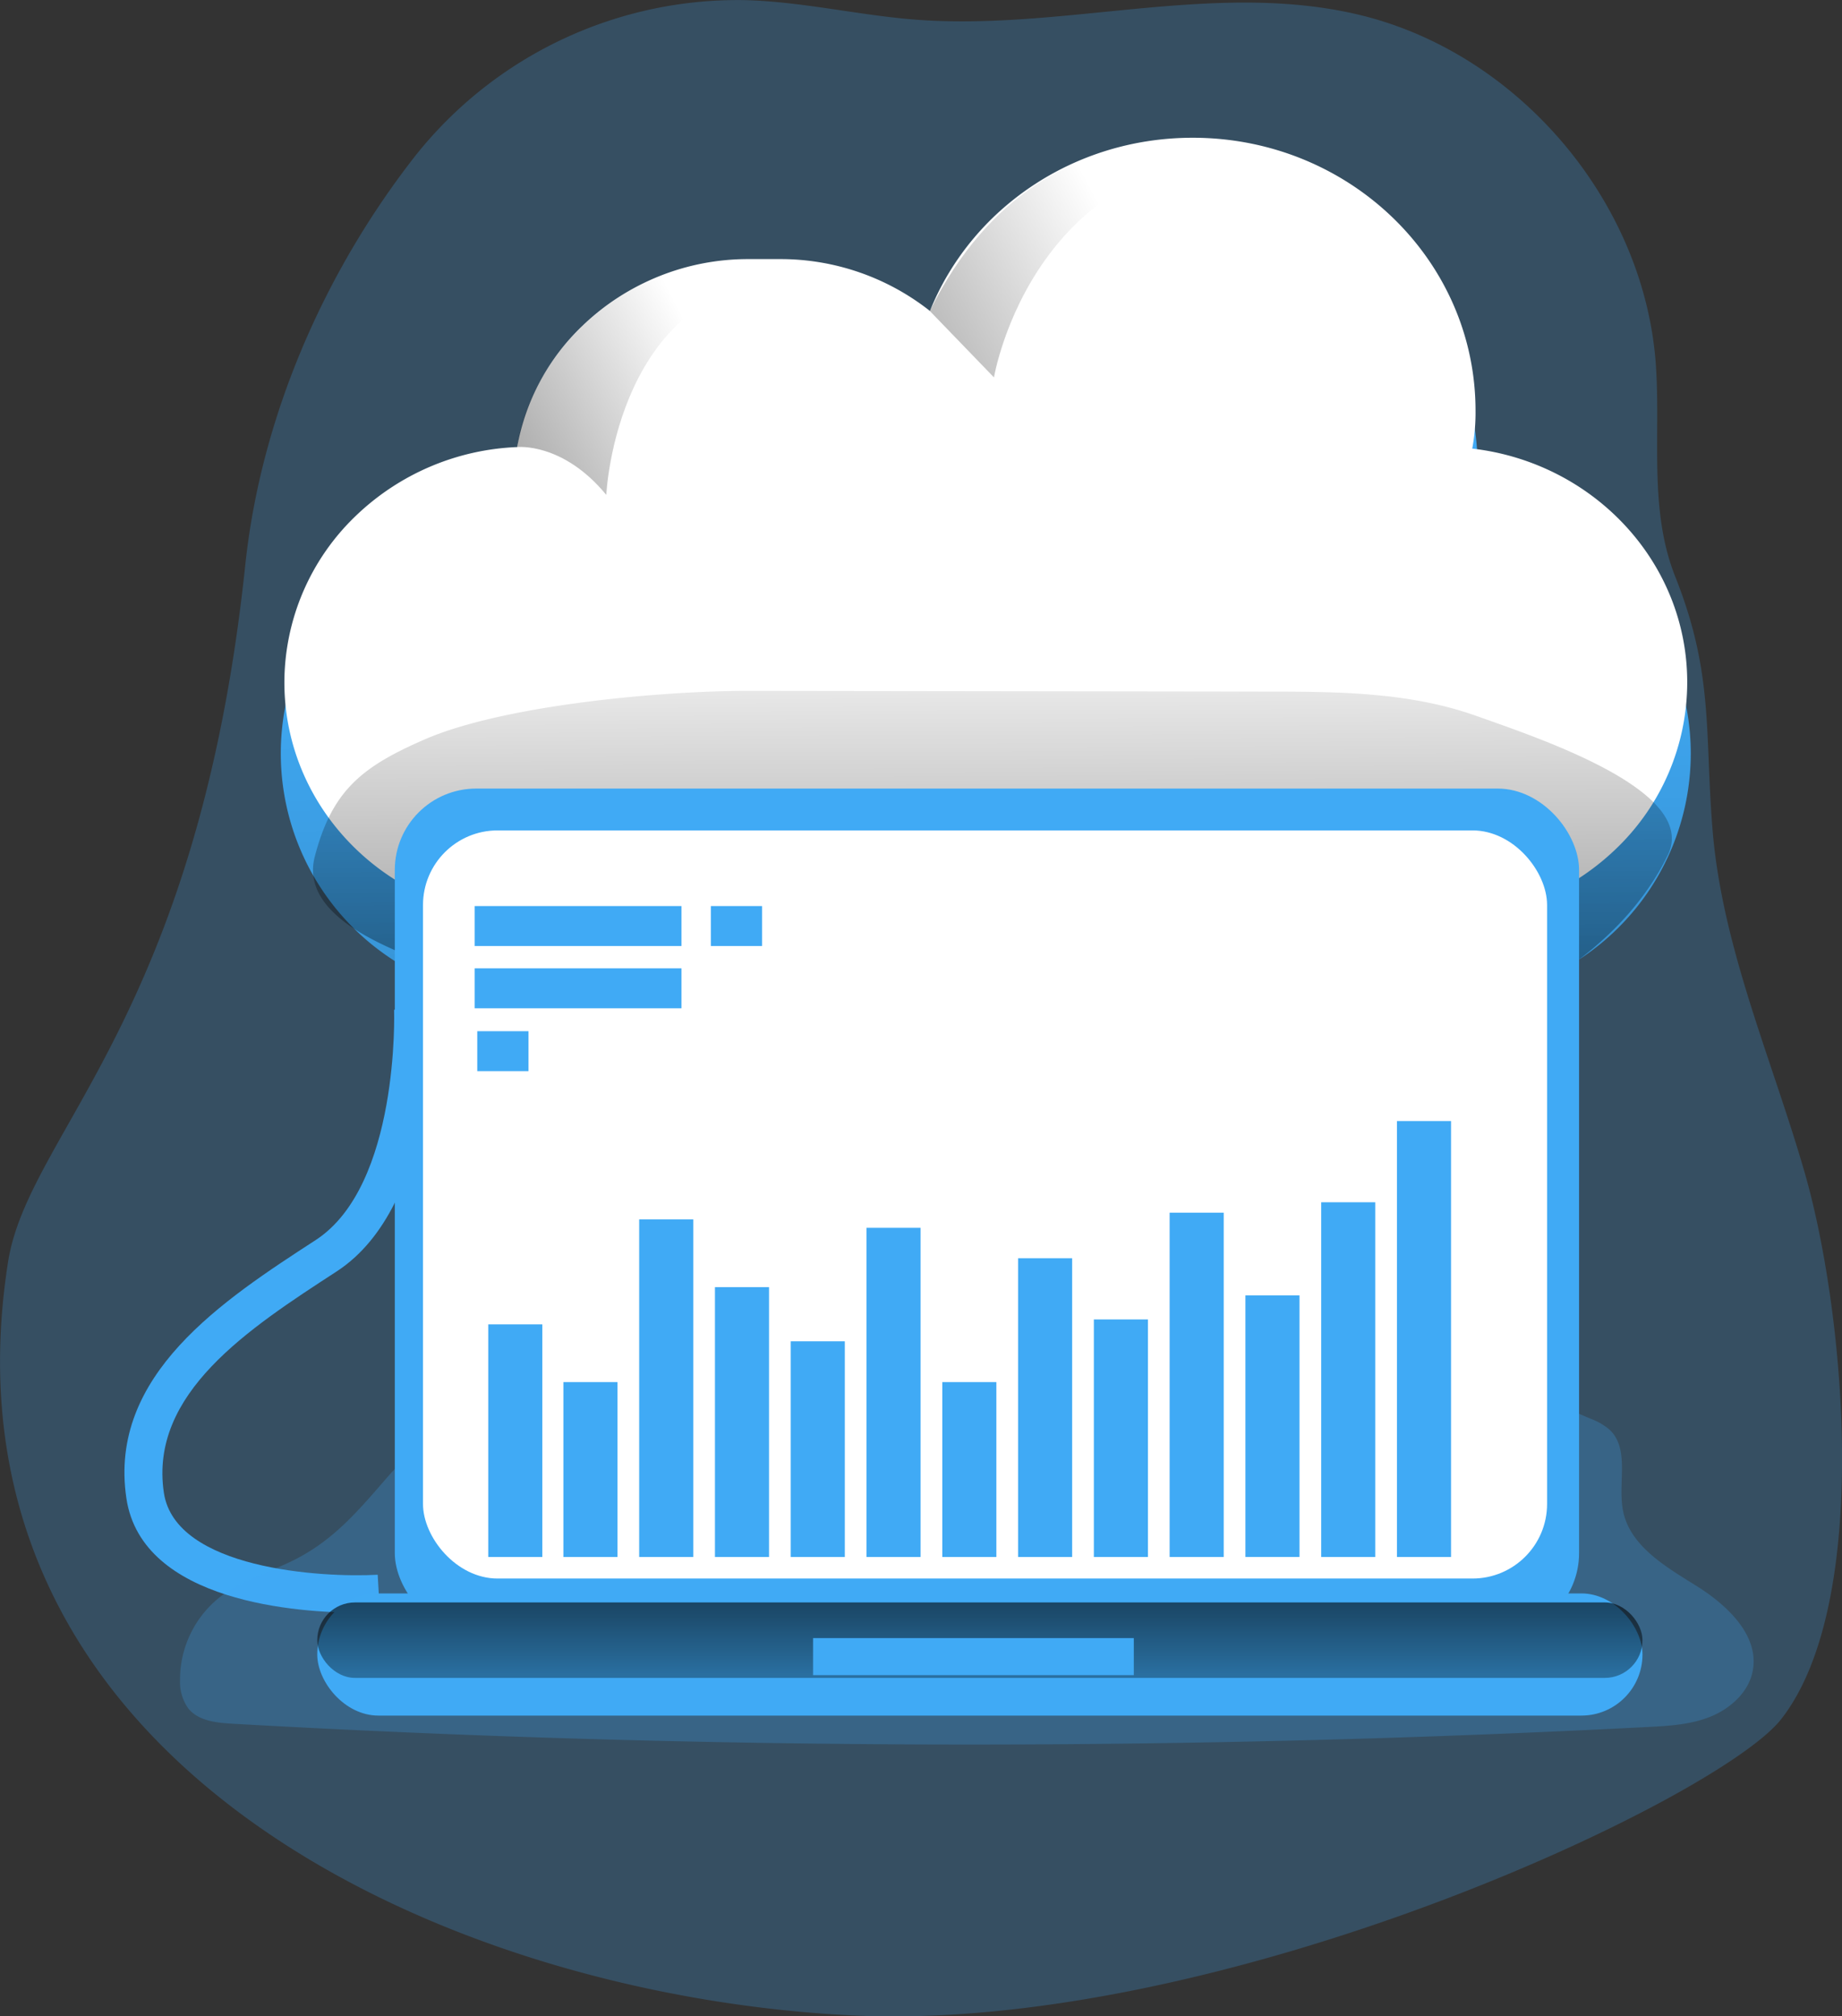
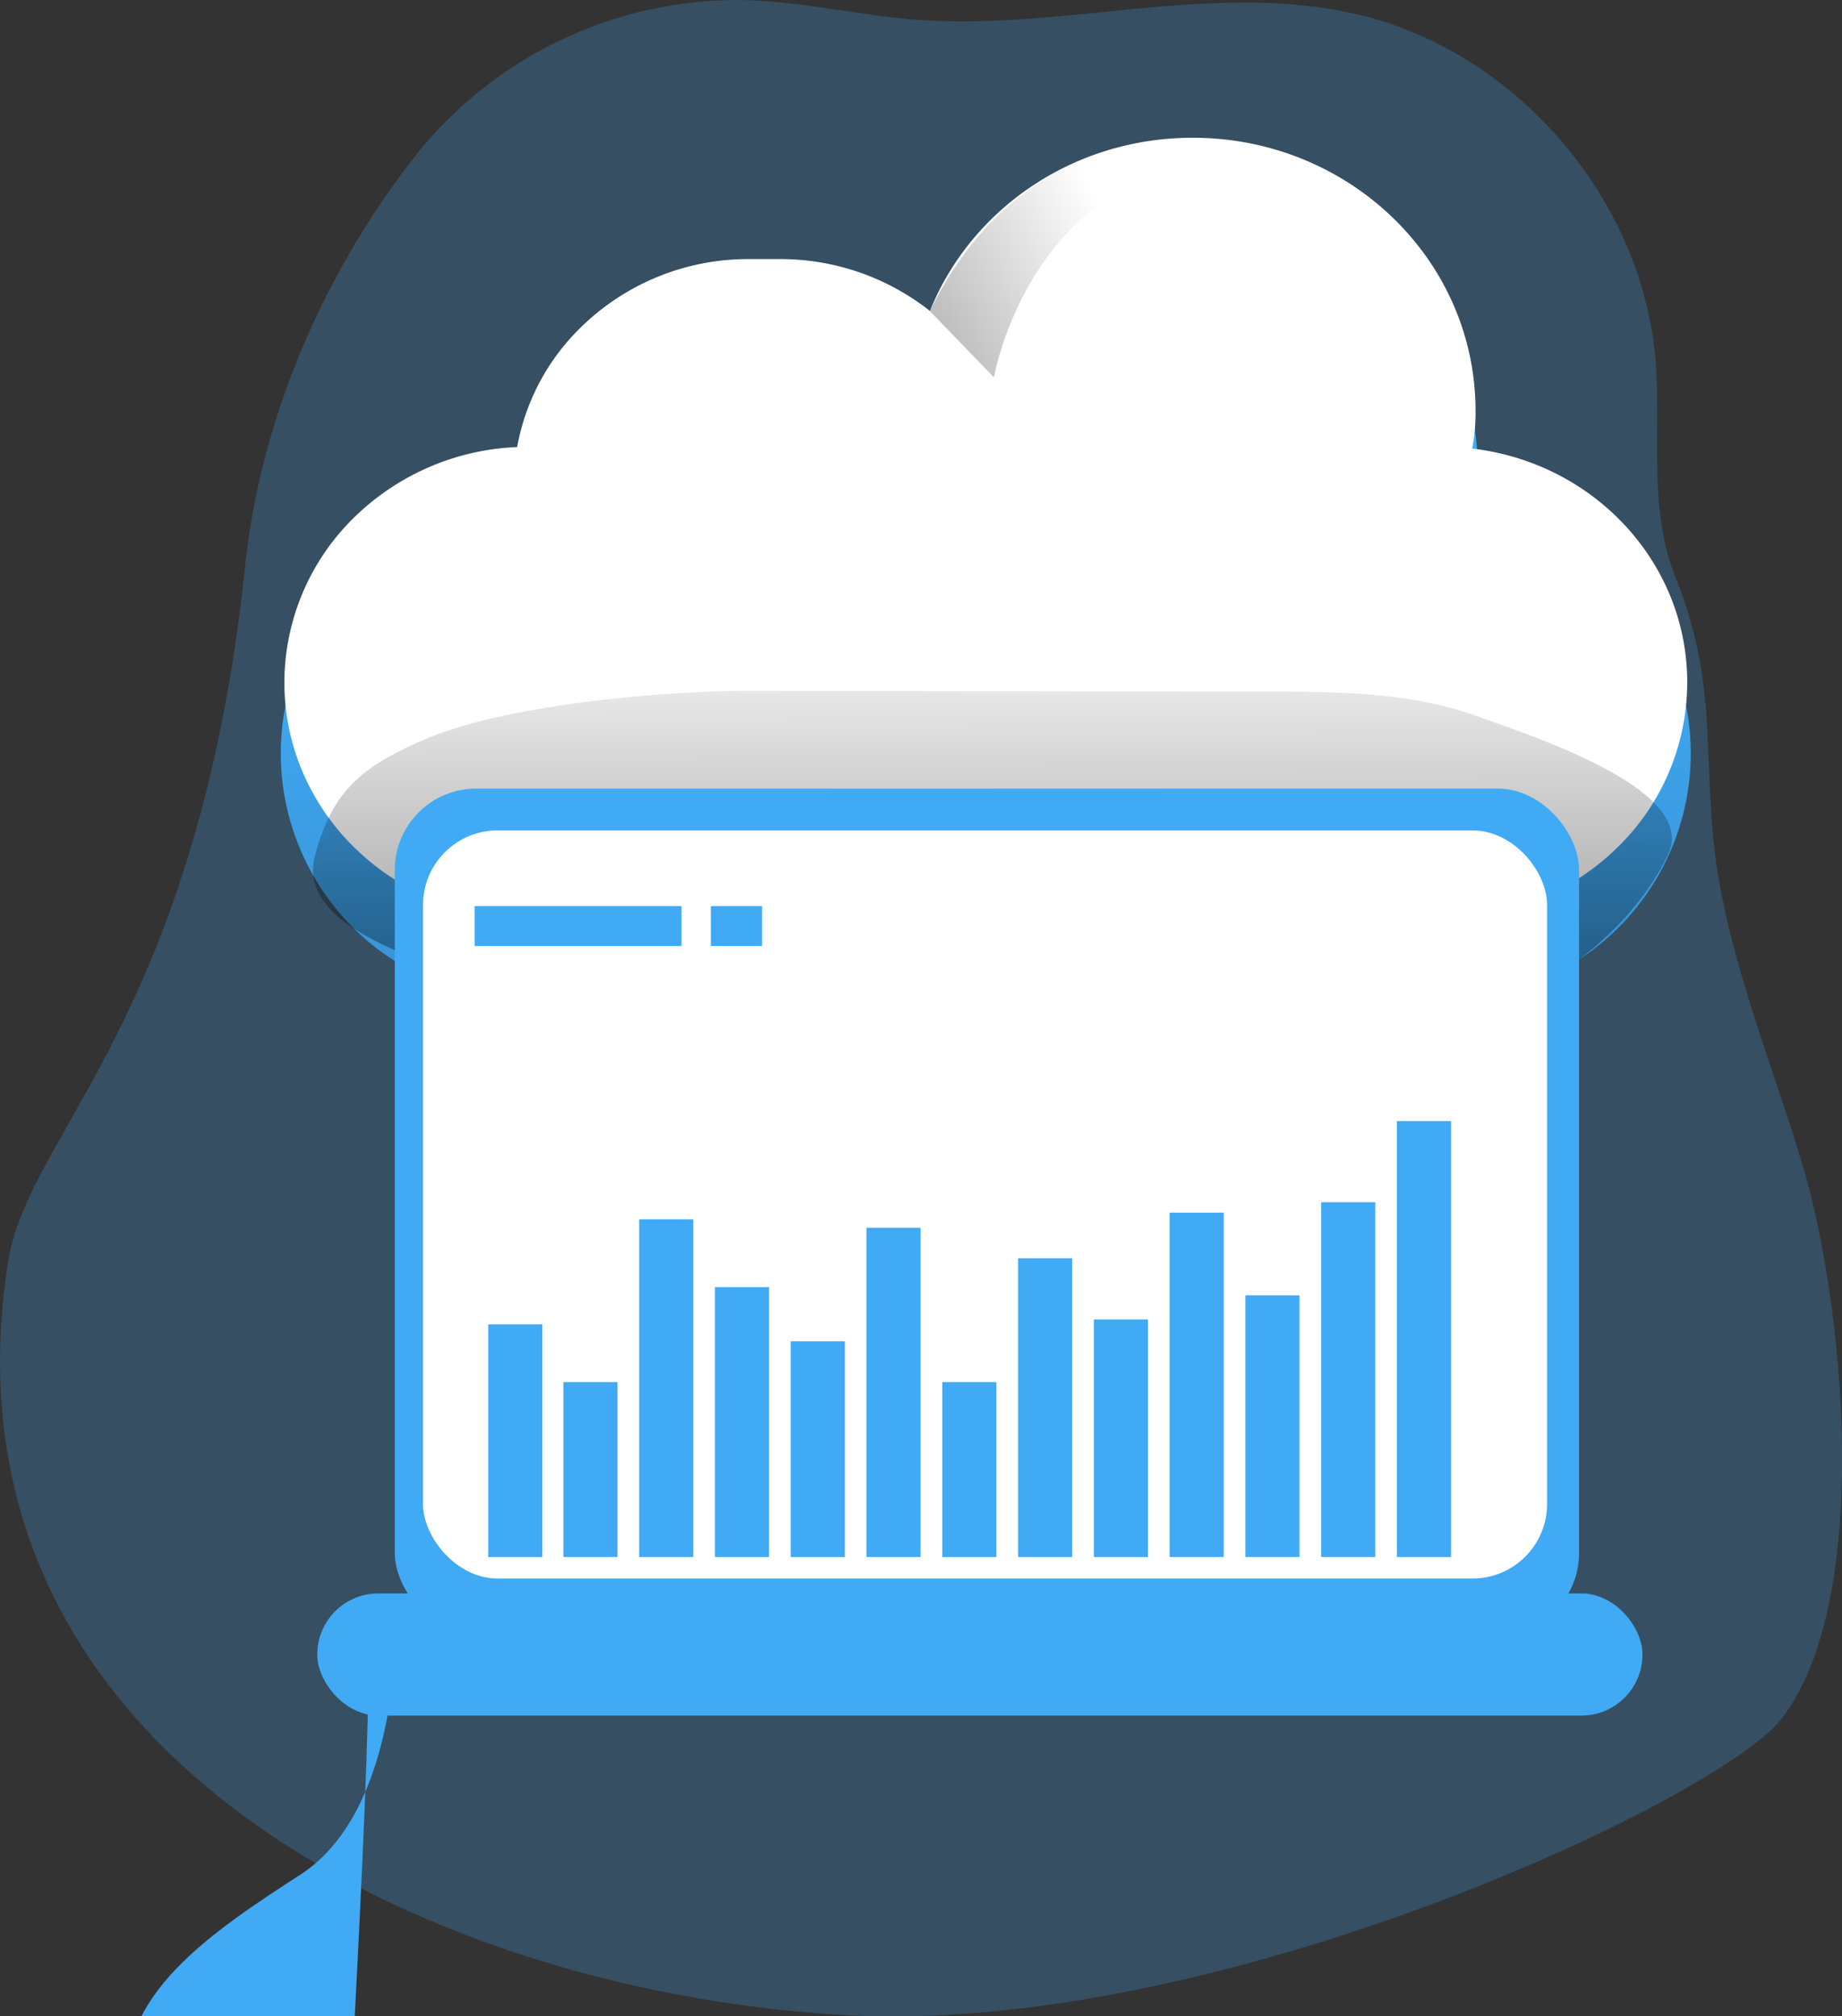
<svg xmlns="http://www.w3.org/2000/svg" xmlns:xlink="http://www.w3.org/1999/xlink" id="Layer_1" data-name="Layer 1" viewBox="0 0 291.93 319.54">
  <rect x="0" y="0" width="291.93" height="319.54" fill="#333333" stroke="none" />
  <defs>
    <linearGradient id="linear-gradient" x1="210.99" y1="102.12" x2="222.16" y2="544.54" gradientUnits="userSpaceOnUse">
      <stop offset="0" stop-opacity="0" />
      <stop offset="0.95" />
    </linearGradient>
    <linearGradient id="linear-gradient-2" x1="212.59" y1="96" x2="213.33" y2="262.79" gradientUnits="userSpaceOnUse">
      <stop offset="0" stop-opacity="0" />
      <stop offset="0.99" />
    </linearGradient>
    <linearGradient id="linear-gradient-3" x1="231.84" y1="38.13" x2="116.95" y2="98.65" xlink:href="#linear-gradient" />
    <linearGradient id="linear-gradient-4" x1="166.48" y1="57.2" x2="69.64" y2="108.21" xlink:href="#linear-gradient" />
    <linearGradient id="linear-gradient-5" x1="155.3" y1="281.51" x2="155.3" y2="232.73" xlink:href="#linear-gradient" />
  </defs>
  <title>Data Visualisation</title>
  <path d="M317.88,59.43c-1.92-25.86-22-49.35-47.25-55.27-22.8-5.35-46.65,2.61-70,.83-9.06-.7-18-2.86-27.09-3.1a65.25,65.25,0,0,0-52.16,24.56C106.83,45,96.81,68,94.34,91.43,86.77,163.34,60,181.32,56.75,201.84,44.31,281,125.59,318,190.21,321.25c58.92,3,137.66-34.29,147.55-46.93,14.32-18.31,10.16-64.24,3.74-86.57-5.14-17.88-13.11-35.72-14.62-54.44-1.26-15.53.21-24.68-5.91-40.06C316.71,82.52,318.71,70.67,317.88,59.43Z" transform="translate(-55.47 -1.87)" fill="#40aaf5" opacity="0.24" style="isolation:isolate" />
-   <path d="M112.24,257.44c-9.25,0-34.27-1.54-36.74-18.13-2.91-19.54,15.33-31.39,30-40.92,13.3-8.64,12.44-36.22,12.43-36.5l6-.22c0,1.27,1,31.23-15.13,41.71-13.93,9.05-29.7,19.3-27.36,35.05,1.81,12.13,25.07,13.49,33.89,13l.34,5.94C115.35,257.38,114.12,257.44,112.24,257.44Z" transform="translate(-55.47 -1.87)" fill="#40aaf5" />
-   <path d="M101.47,249.39c-3.78,1.8-7.9,3-11.19,5.61A16.69,16.69,0,0,0,84,268.14a7.27,7.27,0,0,0,1.3,4.46c1.6,2,4.46,2.29,7,2.44a2074.1,2074.1,0,0,0,224.28.52c3.4-.17,6.87-.37,10-1.65s6-3.84,6.66-7.18c1.12-5.63-4-10.46-8.86-13.5s-10.56-6.3-11.68-11.92c-.88-4.38,1.12-9.8-2.13-12.86a9.92,9.92,0,0,0-3-1.74c-34.36-14.72-71.89-24.78-109-20.1-15,1.89-29.58,6.16-43.7,11.45-7.18,2.69-14.25,5.65-21.27,8.73-5.37,2.35-12.3,4.16-16.22,8.59C112.46,241,108.48,246.05,101.47,249.39Z" transform="translate(-55.47 -1.87)" fill="#40aaf5" opacity="0.24" style="isolation:isolate" />
+   <path d="M112.24,257.44l6-.22c0,1.27,1,31.23-15.13,41.71-13.93,9.05-29.7,19.3-27.36,35.05,1.81,12.13,25.07,13.49,33.89,13l.34,5.94C115.35,257.38,114.12,257.44,112.24,257.44Z" transform="translate(-55.47 -1.87)" fill="#40aaf5" />
  <path d="M323.43,121.26a39,39,0,0,1-39,39H138.58a39,39,0,0,1-1.91-77.93,37.56,37.56,0,0,1,37-31.09h5a37.66,37.66,0,0,1,23.89,8.58,45.11,45.11,0,0,1,87.11,16.5,32.77,32.77,0,0,1-.53,6.27A39,39,0,0,1,323.43,121.26Z" transform="translate(-55.47 -1.87)" fill="#40aaf5" />
  <path d="M323.43,121.26a39,39,0,0,1-39,39H138.58a39,39,0,0,1-1.91-77.93,37.56,37.56,0,0,1,37-31.09h5a37.66,37.66,0,0,1,23.89,8.58,45.11,45.11,0,0,1,87.11,16.5,32.77,32.77,0,0,1-.53,6.27A39,39,0,0,1,323.43,121.26Z" transform="translate(-55.47 -1.87)" fill="url(#linear-gradient)" />
  <path d="M322.87,110a36.53,36.53,0,0,1-11.34,26.44,39.33,39.33,0,0,1-27.39,10.94H139.33c-21.42,0-38.79-16.69-38.79-37.38A36.64,36.64,0,0,1,111.88,83.6a39.16,39.16,0,0,1,25.55-10.88,35.24,35.24,0,0,1,10.36-19.23,37.84,37.84,0,0,1,26.34-10.56h5a38.23,38.23,0,0,1,23.72,8.22C209.31,35.08,225.5,23.7,244.5,23.7c24.77,0,44.82,19.35,44.82,43.26a30.82,30.82,0,0,1-.52,6C308,75.18,322.87,90.93,322.87,110Z" transform="translate(-55.47 -1.87)" fill="#fff" />
  <path d="M122.89,119c12.55-5.41,37.45-7.65,51.12-7.64l82.12.11c11.19,0,22.64.07,33.19,3.81s35.37,12,30.48,22.08c-6.89,14.15-21.11,21.53-26.67,24.07-7.58,3.47-16.23,3.39-24.56,3.24l-103.91-1.87a109,109,0,0,1-16-1.08,107.2,107.2,0,0,1-12.2-3.06A148.5,148.5,0,0,1,118,152.43c-6.65-2.93-14.49-7.59-12.65-14.78C108.11,127,113,123.3,122.89,119Z" transform="translate(-55.47 -1.87)" fill="url(#linear-gradient-2)" />
  <path d="M202.83,51.15,213,61.68s6.33-38,46.18-35.38C259.19,26.3,221.69,13.06,202.83,51.15Z" transform="translate(-55.47 -1.87)" fill="url(#linear-gradient-3)" />
-   <path d="M137.43,72.72s7.24-.8,14.13,7.58c0,0,1.49-33.89,30.26-34.45,0,0-11.79-7.53-28.21,3.07C138.9,58.42,137.43,72.72,137.43,72.72Z" transform="translate(-55.47 -1.87)" fill="url(#linear-gradient-4)" />
  <rect x="62.57" y="124.97" width="187.69" height="134.06" rx="12.9" fill="#40aaf5" />
  <rect x="67.04" y="131.6" width="178.15" height="118.56" rx="11.82" fill="#fff" />
  <rect x="50.28" y="252.52" width="210.03" height="19.36" rx="9.68" fill="#40aaf5" />
-   <rect x="50.28" y="253.95" width="210.03" height="11.96" rx="5.98" fill="url(#linear-gradient-5)" />
  <rect x="77.38" y="209.88" width="8.57" height="36.87" fill="#40aaf5" />
  <rect x="89.29" y="219.03" width="8.57" height="27.72" fill="#40aaf5" />
  <rect x="101.3" y="193.24" width="8.57" height="53.51" fill="#40aaf5" />
  <rect x="113.31" y="203.98" width="8.57" height="42.77" fill="#40aaf5" />
  <rect x="125.32" y="212.56" width="8.57" height="34.19" fill="#40aaf5" />
  <rect x="137.33" y="194.58" width="8.57" height="52.17" fill="#40aaf5" />
  <rect x="149.34" y="219.03" width="8.57" height="27.72" fill="#40aaf5" />
  <rect x="161.35" y="199.4" width="8.57" height="47.35" fill="#40aaf5" />
  <rect x="173.36" y="209.1" width="8.57" height="37.65" fill="#40aaf5" />
  <rect x="185.37" y="192.18" width="8.57" height="54.57" fill="#40aaf5" />
  <rect x="197.38" y="205.29" width="8.57" height="41.45" fill="#40aaf5" />
  <rect x="209.39" y="190.53" width="8.57" height="56.22" fill="#40aaf5" />
  <rect x="221.4" y="177.66" width="8.57" height="69.09" fill="#40aaf5" />
  <rect x="75.23" y="143.59" width="32.77" height="6.33" fill="#40aaf5" />
  <rect x="112.66" y="143.59" width="8.12" height="6.33" fill="#40aaf5" />
-   <rect x="75.64" y="163.42" width="8.12" height="6.33" fill="#40aaf5" />
-   <rect x="75.23" y="153.46" width="32.77" height="6.33" fill="#40aaf5" />
  <rect x="128.86" y="259.6" width="50.83" height="5.87" fill="#40aaf5" />
</svg>